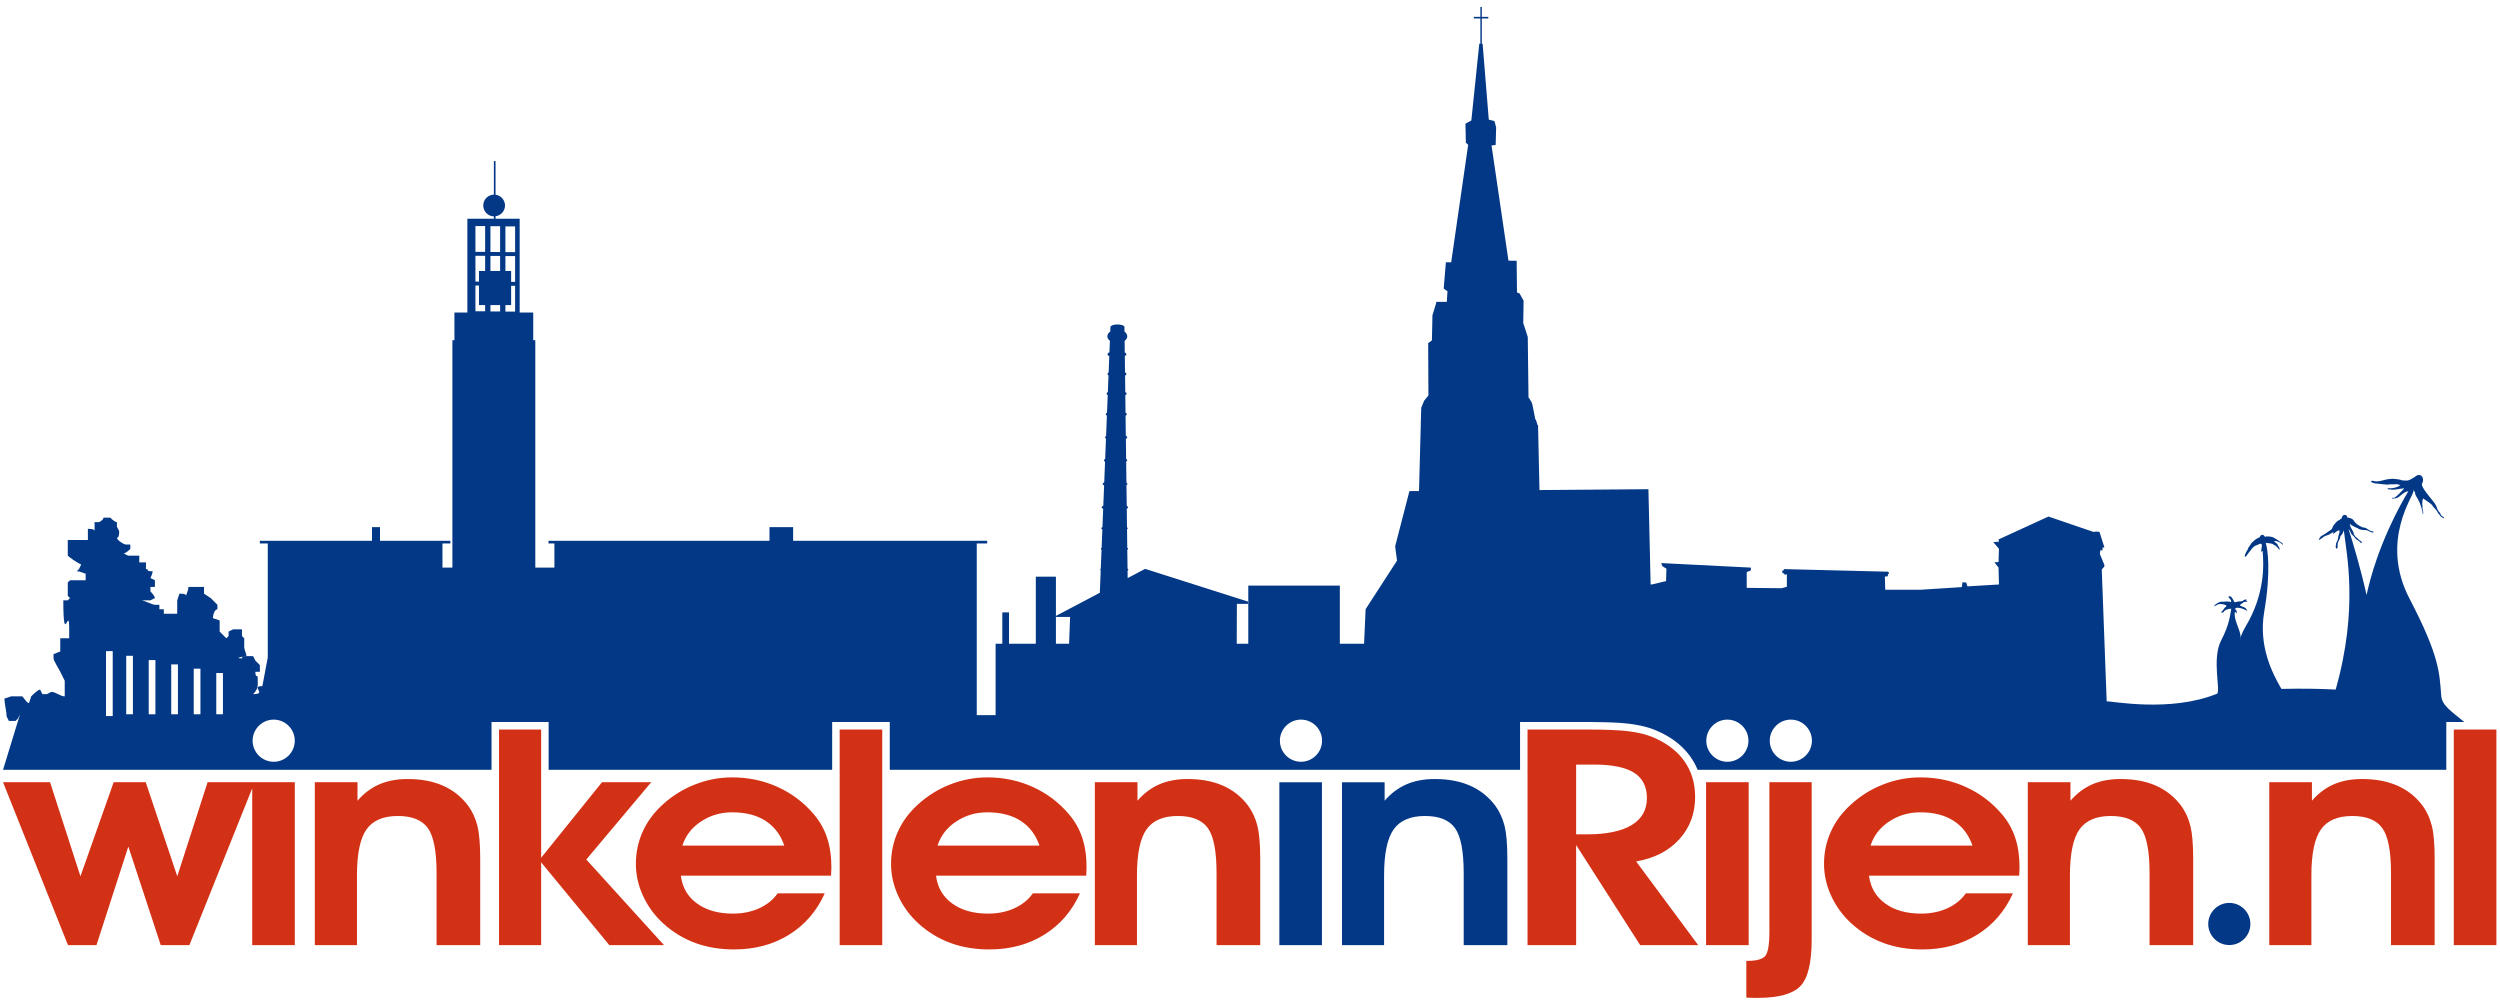
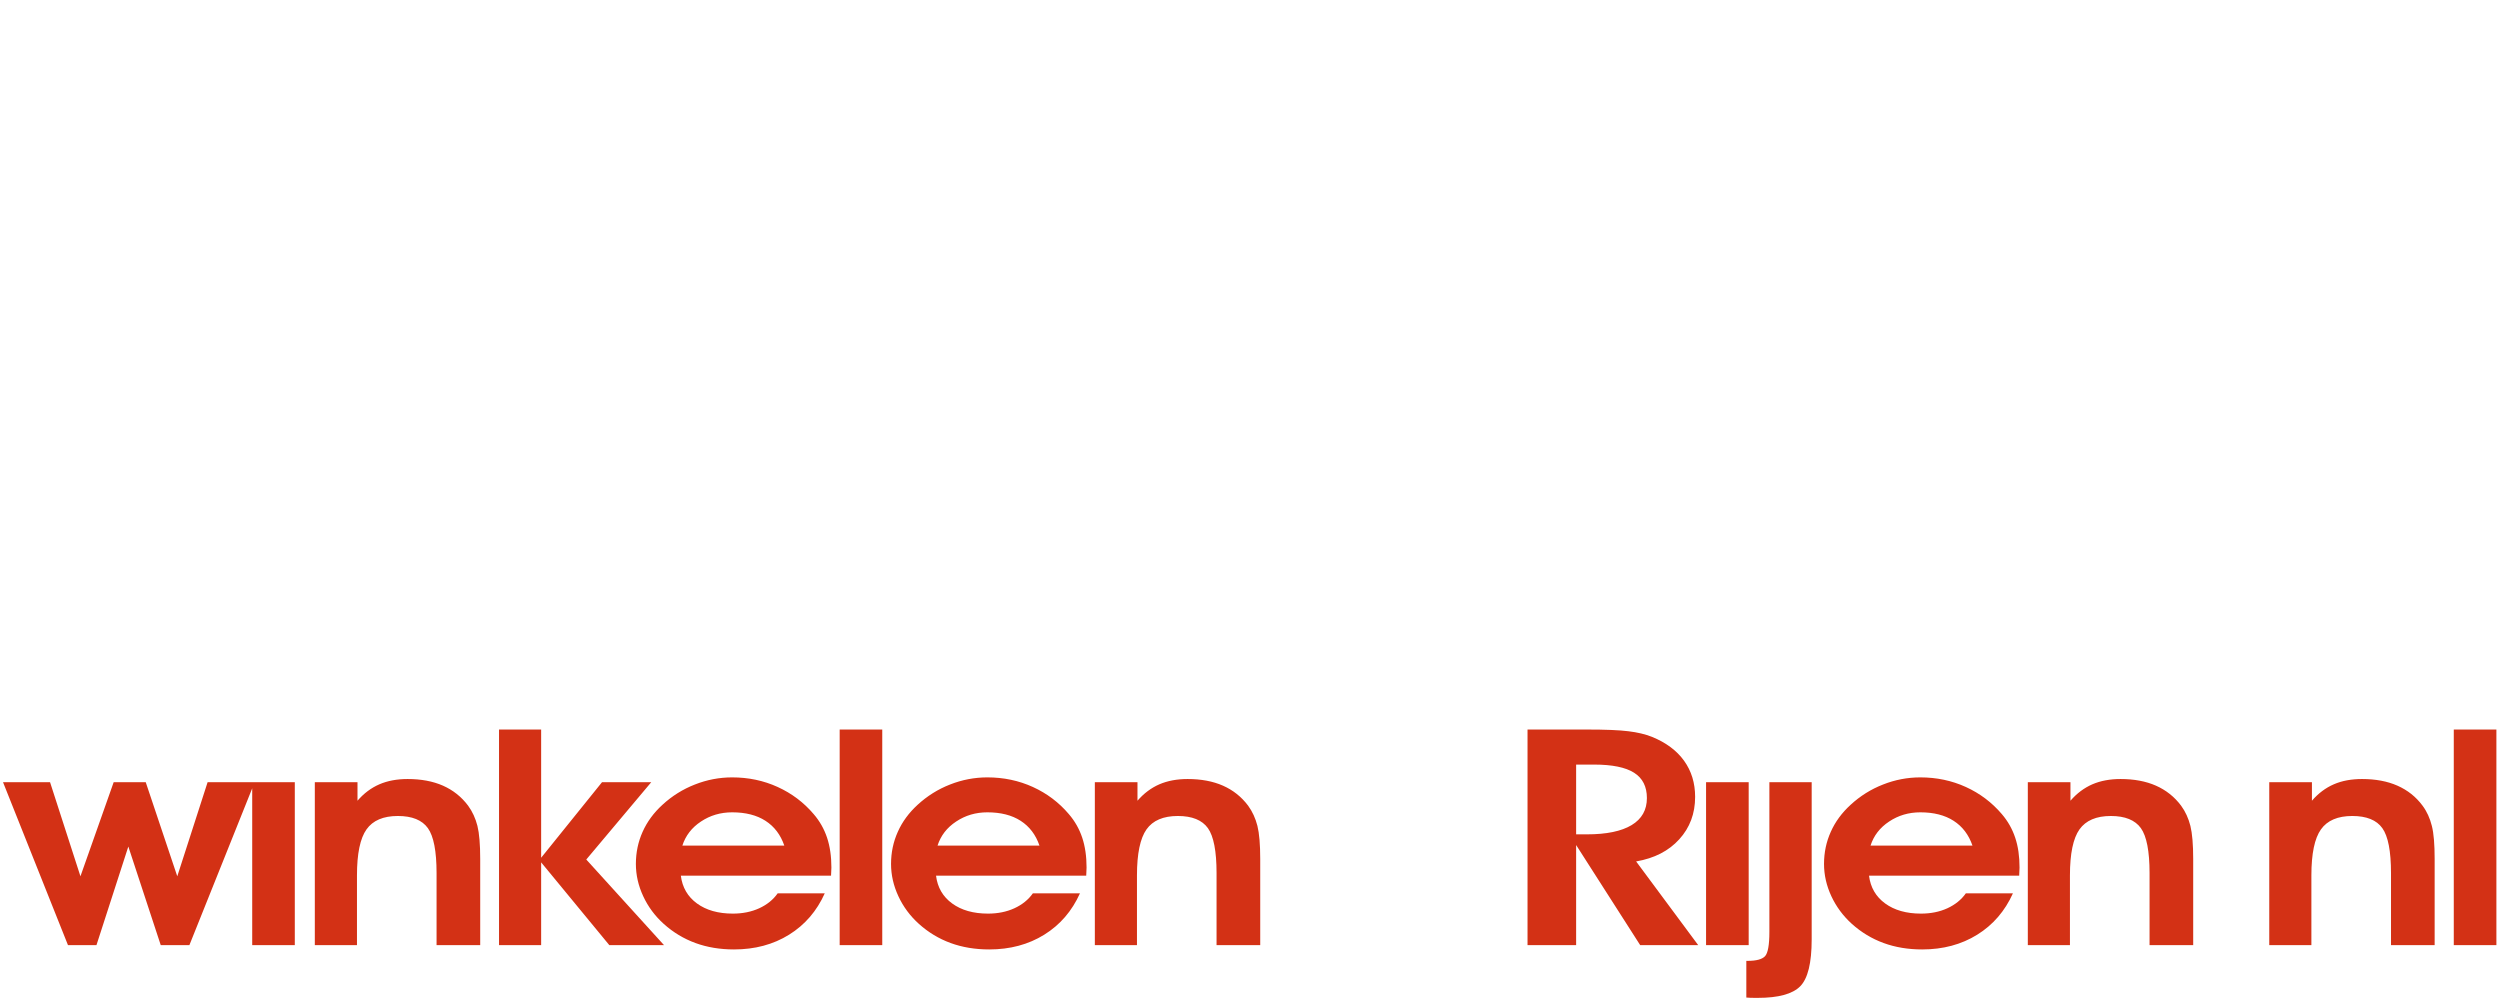
<svg xmlns="http://www.w3.org/2000/svg" width="341pt" height="137pt" viewBox="0 0 341 137" version="1.1">
  <g id="surface1">
    <path style=" stroke:none;fill-rule:evenodd;fill:rgb(82.744%,19.215%,8.235%);fill-opacity:1;" d="M 73.812 128.918 L 68.066 128.918 L 68.066 99.508 L 73.812 99.508 L 73.812 116.996 L 82.113 106.695 L 88.828 106.695 L 79.969 117.238 L 90.574 128.918 L 83.113 128.918 L 73.812 117.625 Z M 282.41 106.695 L 282.41 109.219 C 283.277 108.215 284.277 107.469 285.395 106.98 C 286.523 106.496 287.801 106.258 289.246 106.258 C 291.086 106.258 292.699 106.559 294.07 107.164 C 295.445 107.773 296.59 108.676 297.5 109.891 C 298.09 110.695 298.508 111.621 298.77 112.648 C 299.023 113.676 299.152 115.184 299.152 117.164 L 299.152 128.918 L 293.199 128.918 L 293.199 119.078 C 293.199 116.102 292.801 114.059 292.016 112.957 C 291.223 111.855 289.855 111.301 287.922 111.301 C 285.938 111.301 284.508 111.91 283.641 113.129 C 282.777 114.348 282.34 116.438 282.34 119.402 L 282.34 128.918 L 276.594 128.918 L 276.594 106.695 Z M 254.934 119.445 C 255.133 121.043 255.871 122.312 257.133 123.23 C 258.395 124.152 260.027 124.617 262.027 124.617 C 263.355 124.617 264.555 124.375 265.617 123.891 C 266.68 123.402 267.52 122.727 268.141 121.852 L 274.562 121.852 C 273.473 124.27 271.855 126.152 269.688 127.496 C 267.527 128.836 265.027 129.504 262.188 129.504 C 260.281 129.504 258.527 129.215 256.926 128.629 C 255.32 128.043 253.887 127.172 252.605 126.027 C 251.402 124.941 250.465 123.676 249.797 122.242 C 249.129 120.809 248.797 119.34 248.797 117.832 C 248.797 116.281 249.105 114.824 249.719 113.461 C 250.328 112.09 251.234 110.859 252.426 109.773 C 253.727 108.574 255.203 107.648 256.848 107.008 C 258.488 106.359 260.18 106.035 261.934 106.035 C 264.148 106.035 266.219 106.469 268.141 107.344 C 270.062 108.219 271.695 109.453 273.047 111.039 C 273.871 112 274.473 113.066 274.871 114.254 C 275.27 115.438 275.465 116.797 275.465 118.336 C 275.465 118.453 275.461 118.637 275.441 118.887 C 275.426 119.141 275.418 119.32 275.418 119.445 Z M 269.047 115.344 C 268.535 113.859 267.68 112.734 266.473 111.957 C 265.273 111.184 263.758 110.801 261.934 110.801 C 260.348 110.801 258.934 111.219 257.68 112.055 C 256.418 112.887 255.574 113.984 255.141 115.344 Z M 247.113 106.695 L 247.113 128.133 C 247.113 131.352 246.59 133.48 245.543 134.535 C 244.496 135.586 242.566 136.109 239.758 136.109 C 239.344 136.109 239.027 136.109 238.805 136.102 C 238.59 136.094 238.383 136.082 238.199 136.066 L 238.199 131.062 L 238.383 131.062 C 239.566 131.062 240.352 130.848 240.75 130.426 C 241.145 130 241.344 128.891 241.344 127.105 L 241.344 106.695 Z M 232.707 128.918 L 232.707 106.695 L 238.52 106.695 L 238.52 128.918 Z M 17.504 115.469 L 13.156 128.918 L 9.273 128.918 L 0.414 106.695 L 6.828 106.695 L 10.973 119.527 L 15.504 106.695 L 19.879 106.695 L 24.18 119.527 L 28.316 106.695 L 40.211 106.695 L 40.211 128.918 L 34.402 128.918 L 34.402 107.527 L 25.832 128.918 L 21.926 128.918 Z M 155.152 106.695 L 155.152 109.219 C 156.02 108.215 157.02 107.469 158.137 106.98 C 159.266 106.496 160.543 106.258 161.988 106.258 C 163.828 106.258 165.438 106.559 166.812 107.164 C 168.188 107.773 169.328 108.676 170.242 109.891 C 170.828 110.695 171.25 111.621 171.512 112.648 C 171.766 113.676 171.895 115.184 171.895 117.164 L 171.895 128.918 L 165.938 128.918 L 165.938 119.078 C 165.938 116.102 165.543 114.059 164.758 112.957 C 163.965 111.855 162.598 111.301 160.66 111.301 C 158.676 111.301 157.246 111.91 156.383 113.129 C 155.52 114.348 155.082 116.438 155.082 119.402 L 155.082 128.918 L 149.336 128.918 L 149.336 106.695 Z M 127.676 119.445 C 127.871 121.043 128.609 122.312 129.871 123.23 C 131.133 124.152 132.77 124.617 134.77 124.617 C 136.094 124.617 137.293 124.375 138.355 123.891 C 139.422 123.402 140.262 122.727 140.883 121.852 L 147.305 121.852 C 146.215 124.27 144.598 126.152 142.43 127.496 C 140.27 128.836 137.77 129.504 134.93 129.504 C 133.023 129.504 131.27 129.215 129.664 128.629 C 128.062 128.043 126.625 127.172 125.348 126.027 C 124.141 124.941 123.203 123.676 122.539 122.242 C 121.871 120.809 121.539 119.34 121.539 117.832 C 121.539 116.281 121.848 114.824 122.461 113.461 C 123.07 112.09 123.977 110.859 125.164 109.773 C 126.469 108.574 127.945 107.648 129.586 107.008 C 131.23 106.359 132.922 106.035 134.676 106.035 C 136.891 106.035 138.961 106.469 140.883 107.344 C 142.801 108.219 144.438 109.453 145.785 111.039 C 146.613 112 147.215 113.066 147.613 114.254 C 148.008 115.438 148.207 116.797 148.207 118.336 C 148.207 118.453 148.199 118.637 148.184 118.887 C 148.168 119.141 148.16 119.32 148.16 119.445 Z M 141.785 115.344 C 141.277 113.859 140.422 112.734 139.215 111.957 C 138.016 111.184 136.5 110.801 134.676 110.801 C 133.086 110.801 131.676 111.219 130.422 112.055 C 129.156 112.887 128.316 113.984 127.879 115.344 Z M 92.867 119.445 C 93.066 121.043 93.805 122.312 95.066 123.23 C 96.328 124.152 97.965 124.617 99.965 124.617 C 101.289 124.617 102.488 124.375 103.551 123.891 C 104.617 123.402 105.457 122.727 106.074 121.852 L 112.496 121.852 C 111.41 124.27 109.789 126.152 107.625 127.496 C 105.465 128.836 102.965 129.504 100.121 129.504 C 98.219 129.504 96.465 129.215 94.859 128.629 C 93.258 128.043 91.82 127.172 90.543 126.027 C 89.336 124.941 88.398 123.676 87.734 122.242 C 87.066 120.809 86.734 119.34 86.734 117.832 C 86.734 116.281 87.043 114.824 87.652 113.461 C 88.266 112.09 89.168 110.859 90.359 109.773 C 91.66 108.574 93.141 107.648 94.781 107.008 C 96.426 106.359 98.113 106.035 99.867 106.035 C 102.086 106.035 104.156 106.469 106.074 107.344 C 107.996 108.219 109.633 109.453 110.98 111.039 C 111.809 112 112.41 113.066 112.809 114.254 C 113.203 115.438 113.402 116.797 113.402 118.336 C 113.402 118.453 113.395 118.637 113.379 118.887 C 113.363 119.141 113.355 119.32 113.355 119.445 Z M 106.98 115.344 C 106.473 113.859 105.617 112.734 104.41 111.957 C 103.211 111.184 101.695 110.801 99.867 110.801 C 98.281 110.801 96.867 111.219 95.613 112.055 C 94.352 112.887 93.512 113.984 93.074 115.344 Z M 48.762 106.695 L 48.762 109.219 C 49.625 108.215 50.625 107.469 51.746 106.98 C 52.871 106.496 54.152 106.258 55.594 106.258 C 57.438 106.258 59.047 106.559 60.422 107.164 C 61.793 107.773 62.938 108.676 63.848 109.891 C 64.438 110.695 64.859 111.621 65.121 112.648 C 65.375 113.676 65.5 115.184 65.5 117.164 L 65.5 128.918 L 59.547 128.918 L 59.547 119.078 C 59.547 116.102 59.152 114.059 58.363 112.957 C 57.57 111.855 56.207 111.301 54.27 111.301 C 52.285 111.301 50.855 111.91 49.992 113.129 C 49.125 114.348 48.691 116.438 48.691 119.402 L 48.691 128.918 L 42.941 128.918 L 42.941 106.695 Z M 214.984 128.918 L 208.355 128.918 L 208.355 99.508 L 216.406 99.508 C 218.961 99.508 220.867 99.582 222.113 99.742 C 223.359 99.891 224.422 100.148 225.312 100.5 C 227.23 101.277 228.699 102.367 229.707 103.766 C 230.715 105.168 231.215 106.809 231.215 108.695 C 231.215 110.973 230.492 112.902 229.051 114.48 C 227.613 116.066 225.652 117.074 223.168 117.5 L 231.637 128.918 L 223.723 128.918 L 214.984 115.262 Z M 214.984 113.805 L 216.453 113.805 C 219.129 113.805 221.168 113.383 222.555 112.543 C 223.945 111.703 224.637 110.477 224.637 108.855 C 224.637 107.297 224.059 106.145 222.891 105.402 C 221.73 104.664 219.914 104.289 217.445 104.289 L 214.984 104.289 Z M 334.695 128.918 L 334.695 99.508 L 340.508 99.508 L 340.508 128.918 Z M 315.348 106.695 L 315.348 109.219 C 316.211 108.215 317.211 107.465 318.328 106.98 C 319.453 106.492 320.734 106.258 322.18 106.258 C 324.023 106.258 325.633 106.559 327.008 107.164 C 328.379 107.773 329.531 108.668 330.434 109.891 C 331.031 110.691 331.445 111.617 331.703 112.648 C 331.965 113.672 332.086 115.184 332.086 117.164 L 332.086 128.918 L 326.133 128.918 L 326.133 119.078 C 326.133 116.102 325.738 114.059 324.949 112.957 C 324.16 111.852 322.789 111.301 320.855 111.301 C 318.871 111.301 317.441 111.91 316.578 113.129 C 315.711 114.348 315.273 116.438 315.273 119.402 L 315.273 128.918 L 309.527 128.918 L 309.527 106.695 Z M 114.531 128.918 L 114.531 99.508 L 120.34 99.508 L 120.34 128.918 L 114.531 128.918 " />
-     <path style=" stroke:none;fill-rule:evenodd;fill:rgb(0.784%,21.96%,52.548%);fill-opacity:1;" d="M 66.895 30.855 L 68.215 30.855 L 68.215 34.375 L 66.895 34.375 Z M 304.078 123.156 C 305.664 123.156 306.953 124.449 306.953 126.031 C 306.953 127.613 305.664 128.906 304.078 128.906 C 302.492 128.906 301.203 127.613 301.203 126.031 C 301.203 124.449 302.492 123.156 304.078 123.156 Z M 174.504 128.918 L 174.504 106.699 L 180.312 106.699 L 180.312 128.918 Z M 188.863 106.699 L 188.863 109.219 C 189.727 108.215 190.73 107.469 191.848 106.98 C 192.973 106.496 194.254 106.258 195.695 106.258 C 197.539 106.258 199.148 106.559 200.523 107.164 C 201.895 107.773 203.039 108.676 203.953 109.891 C 204.539 110.695 204.961 111.621 205.223 112.648 C 205.477 113.676 205.602 115.184 205.602 117.164 L 205.602 128.918 L 199.648 128.918 L 199.648 119.078 C 199.648 116.102 199.254 114.059 198.465 112.957 C 197.672 111.855 196.309 111.301 194.371 111.301 C 192.387 111.301 190.957 111.91 190.094 113.129 C 189.227 114.352 188.789 116.438 188.789 119.402 L 188.789 128.918 L 183.047 128.918 L 183.047 106.699 Z M 286.68 77.676 L 287.039 77.266 L 287.039 77.059 L 286.426 75.578 L 286.477 75.062 L 286.781 75.062 L 286.781 74.707 L 287.039 74.656 L 286.371 72.555 L 285.965 72.504 L 285.555 72.555 L 279.41 70.457 L 272.602 73.578 L 272.656 73.887 L 271.887 73.938 L 272.656 74.859 L 272.602 76.652 L 272.039 76.703 L 272.602 77.418 L 272.656 79.723 L 268.406 79.977 L 268.355 79.977 L 268.199 79.465 L 267.688 79.414 L 267.586 80.082 L 262.008 80.438 L 257.145 80.438 L 257.094 78.648 L 257.504 78.598 L 257.504 78.34 L 257.656 78.238 L 257.656 78.188 L 257.555 77.98 L 243.324 77.625 L 243.273 77.828 L 243.117 77.828 L 243.066 78.031 L 243.477 78.391 L 243.73 78.34 L 243.73 80.031 L 243.016 80.234 L 238.254 80.184 L 238.254 78.031 L 238.766 77.828 L 238.82 77.777 L 238.82 77.418 L 238.766 77.418 L 226.586 76.805 L 226.738 77.215 L 227.301 77.574 L 227.25 79.262 L 225.305 79.723 L 225.145 79.715 L 224.844 66.727 L 209.984 66.844 L 209.789 57.977 L 209.719 57.977 L 209.496 57.246 L 209.426 57.246 L 209 55.098 L 208.926 54.953 L 208.926 54.883 L 208.562 54.297 L 208.488 54.223 L 208.387 45.961 L 207.77 44.066 L 207.82 41.012 L 207.262 40.02 L 206.918 39.891 L 206.871 35.57 L 205.754 35.555 L 203.445 19.848 L 204.008 19.77 L 204.074 17.383 L 203.844 16.512 L 203.07 16.316 L 202.23 5.98 L 202.121 5.977 L 202.121 2.516 L 203.004 2.516 L 203.004 2.297 L 202.121 2.297 L 202.121 0.949 L 201.922 0.949 L 201.922 2.297 L 201.031 2.297 L 201.031 2.516 L 201.922 2.516 L 201.922 5.965 L 201.777 5.957 L 200.691 16.434 L 199.887 16.871 L 199.887 16.945 L 199.945 19.461 L 200.258 19.758 L 197.941 35.781 L 197.211 35.773 L 197.211 35.848 L 196.922 39.352 L 197.504 39.789 L 197.43 39.789 L 197.348 41.176 L 195.898 41.176 L 195.898 41.324 L 195.387 43 L 195.312 46.43 L 194.805 46.797 L 194.836 53.938 L 194.242 54.676 L 193.855 55.629 L 193.562 66.648 L 193.543 66.977 L 192.246 66.984 L 190.297 74.52 L 190.555 76.469 L 186.27 83.09 L 186.059 87.801 L 182.754 87.801 L 182.754 79.879 L 170.266 79.879 L 170.266 87.801 L 168.691 87.801 L 168.711 82.367 L 170.211 82.367 L 170.34 82.109 L 170.32 82.086 L 156.199 77.594 L 153.812 78.852 L 153.801 77.84 C 153.863 77.797 153.898 77.75 153.898 77.703 C 153.898 77.652 153.859 77.605 153.797 77.559 L 153.762 75 C 153.828 74.953 153.867 74.906 153.867 74.852 C 153.867 74.801 153.828 74.754 153.758 74.707 L 153.727 72.203 C 153.789 72.16 153.824 72.113 153.824 72.062 C 153.824 72.016 153.789 71.965 153.723 71.918 L 153.691 69.391 C 153.805 69.332 153.867 69.27 153.867 69.199 C 153.867 69.133 153.801 69.066 153.688 69.008 L 153.648 66.176 C 153.734 66.125 153.781 66.066 153.781 66.004 C 153.781 65.941 153.734 65.879 153.645 65.824 L 153.609 62.977 C 153.699 62.922 153.754 62.859 153.754 62.793 C 153.754 62.723 153.699 62.66 153.605 62.602 L 153.57 59.867 C 153.684 59.805 153.754 59.73 153.754 59.652 C 153.754 59.574 153.684 59.5 153.562 59.434 L 153.527 56.707 C 153.633 56.648 153.695 56.574 153.695 56.5 C 153.695 56.422 153.633 56.348 153.523 56.285 L 153.492 53.914 C 153.602 53.848 153.664 53.773 153.664 53.695 C 153.664 53.613 153.602 53.539 153.488 53.473 L 153.461 51.234 C 153.57 51.168 153.637 51.09 153.637 51.008 C 153.637 50.922 153.566 50.844 153.453 50.777 L 153.426 48.57 C 153.559 48.5 153.637 48.418 153.637 48.324 C 153.637 48.23 153.555 48.145 153.418 48.074 L 153.398 46.492 C 153.621 46.328 153.758 46.113 153.758 45.871 C 153.758 45.625 153.613 45.398 153.383 45.234 L 153.375 44.605 C 153.375 44.414 152.945 44.254 152.422 44.254 C 151.895 44.254 151.465 44.414 151.465 44.605 L 151.441 45.215 C 151.195 45.387 151.043 45.625 151.043 45.871 C 151.043 46.117 151.176 46.32 151.391 46.484 L 151.328 48.051 C 151.16 48.125 151.062 48.223 151.062 48.324 C 151.062 48.426 151.152 48.512 151.305 48.586 L 151.219 50.789 C 151.117 50.855 151.062 50.93 151.062 51.008 C 151.062 51.082 151.113 51.148 151.199 51.211 L 151.109 53.477 C 151.004 53.543 150.941 53.617 150.941 53.695 C 150.941 53.77 150.996 53.84 151.094 53.902 L 150.996 56.285 C 150.891 56.348 150.824 56.422 150.824 56.5 C 150.824 56.574 150.883 56.641 150.98 56.703 L 150.871 59.461 C 150.777 59.52 150.727 59.586 150.727 59.652 C 150.727 59.719 150.77 59.781 150.855 59.836 L 150.746 62.59 C 150.641 62.652 150.578 62.723 150.578 62.793 C 150.578 62.863 150.633 62.926 150.73 62.984 L 150.617 65.785 C 150.484 65.848 150.406 65.926 150.406 66.004 C 150.406 66.082 150.477 66.152 150.602 66.215 L 150.488 68.988 C 150.344 69.051 150.262 69.125 150.262 69.199 C 150.262 69.277 150.34 69.344 150.473 69.406 L 150.375 71.887 C 150.273 71.941 150.219 72 150.219 72.062 C 150.219 72.125 150.27 72.18 150.359 72.234 L 150.262 74.711 C 150.195 74.754 150.16 74.805 150.16 74.852 C 150.16 74.902 150.191 74.945 150.25 74.988 L 150.145 77.582 C 150.098 77.621 150.07 77.66 150.07 77.703 C 150.07 77.742 150.094 77.777 150.137 77.812 L 150.016 80.855 L 144.008 84.023 L 144.031 84.152 L 145.961 84.152 L 145.824 87.801 L 144.027 87.801 L 144.027 78.66 L 141.285 78.66 L 141.285 87.801 L 137.629 87.801 L 137.629 83.535 L 136.715 83.535 L 136.715 87.801 L 135.801 87.801 L 135.801 97.547 L 133.23 97.547 L 133.23 74.133 L 134.652 74.133 L 134.652 73.762 L 108.184 73.762 L 108.184 71.898 L 104.957 71.898 L 104.957 73.762 L 74.816 73.762 L 74.816 74.133 L 75.621 74.133 L 75.621 77.418 L 73.016 77.418 L 73.016 46.402 L 72.734 46.402 L 72.734 42.633 L 70.883 42.633 L 70.883 29.836 L 67.59 29.836 L 67.59 29.5 C 68.316 29.406 68.883 28.781 68.883 28.031 C 68.883 27.277 68.316 26.652 67.59 26.559 L 67.59 21.965 L 67.363 21.965 L 67.363 26.547 C 66.562 26.562 65.914 27.223 65.914 28.031 C 65.914 28.836 66.562 29.496 67.363 29.516 L 67.363 29.836 L 63.75 29.836 L 63.75 42.633 L 61.984 42.633 L 61.984 46.402 L 61.707 46.402 L 61.707 77.418 L 60.352 77.418 L 60.352 74.133 L 61.434 74.133 L 61.434 73.762 L 51.832 73.762 L 51.832 71.898 L 50.738 71.898 L 50.738 73.762 L 35.445 73.762 L 35.445 74.133 L 36.523 74.133 L 36.523 89.695 L 35.785 93.586 C 34.082 93.586 36.52 94.68 34.531 94.68 C 35.344 93.863 35.141 93.355 35.141 92.242 C 34.836 92.242 34.836 91.938 34.836 91.633 L 35.445 91.633 L 35.445 90.719 L 34.836 90.109 L 34.531 89.5 L 33.617 89.5 C 33.312 89.5 31.789 89.805 33.008 89.805 C 33.008 89.5 33.312 89.5 33.617 89.5 C 33.617 89.195 33.312 88.586 33.312 88.281 L 33.312 87.062 L 33.008 86.758 L 33.008 85.844 C 32.703 85.844 32.094 85.844 31.789 85.844 L 31.18 86.148 L 31.18 86.758 L 30.875 87.062 L 29.961 86.148 L 29.961 84.625 L 29.047 84.32 C 29.047 83.711 29.352 83.102 29.656 83.102 L 29.656 82.492 L 28.742 81.578 L 27.828 80.973 L 27.828 80.059 L 25.695 80.059 C 25.695 80.664 25.391 80.973 25.391 81.277 C 25.391 80.973 24.781 80.973 24.477 80.973 L 24.172 81.883 L 24.172 83.711 C 23.867 83.711 23.258 83.711 22.957 83.711 L 22.344 83.711 L 22.344 83.102 L 21.738 83.102 L 21.738 82.492 L 21.129 82.492 C 20.824 82.492 19.605 81.883 19.297 81.883 C 19.605 81.883 20.215 81.883 20.52 81.883 L 21.129 81.578 C 21.129 81.277 20.52 80.664 20.52 80.664 L 20.52 80.059 L 21.129 80.059 L 21.129 79.145 L 20.52 78.84 C 20.52 78.84 20.824 78.23 20.824 77.922 C 19.605 77.922 20.52 77.621 19.91 77.621 L 19.91 76.707 L 18.996 76.707 L 18.996 75.793 C 18.691 75.793 17.777 75.793 17.473 75.793 L 16.863 75.488 C 17.168 75.488 17.777 74.879 17.777 74.879 L 17.777 74.27 L 17.168 74.27 C 16.863 74.27 15.949 73.66 15.949 73.355 C 16.254 73.355 16.254 72.746 16.254 72.441 L 15.949 71.832 L 15.949 71.223 C 15.645 71.223 15.035 70.613 15.035 70.613 L 14.121 70.613 C 14.121 70.918 13.512 71.223 13.512 71.223 L 12.902 71.223 L 12.902 72.441 C 12.902 72.137 12.293 72.137 11.988 72.137 L 11.988 73.66 C 11.684 73.66 10.465 73.66 10.16 73.66 L 9.246 73.66 C 9.246 73.965 9.246 74.879 9.246 75.184 L 9.246 75.793 C 9.551 76.098 10.465 76.707 11.074 77.012 L 10.77 77.621 L 10.465 77.922 C 11.074 77.922 11.379 78.23 11.684 78.23 L 11.684 79.145 L 9.551 79.145 L 9.246 79.449 C 9.246 79.754 9.246 80.363 9.246 80.664 L 9.246 81.277 L 9.551 81.578 L 9.246 81.883 L 8.637 81.883 C 8.637 88.602 9.438 82.238 9.438 85.844 L 9.438 87.062 C 9.133 87.062 8.523 87.062 8.219 87.062 L 8.219 88.891 C 7.914 88.891 7.609 89.195 7.305 89.195 L 7.305 89.805 C 7.305 90.109 7.914 91.023 8.219 91.633 L 8.828 92.852 L 8.828 94.984 C 8.219 94.984 7.609 94.375 7 94.375 L 6.391 94.68 L 5.781 94.68 L 5.477 94.07 C 5.172 94.07 4.562 94.68 4.258 94.984 L 3.953 95.898 C 3.648 95.898 3.344 95.289 3.039 94.984 L 1.516 94.984 L 0.602 95.289 C 0.602 95.898 0.906 97.117 0.906 97.727 L 1.211 98.336 L 2.125 98.336 L 2.43 98.031 L 2.734 97.422 L 0.414 105 L 67.043 105 L 67.043 98.484 L 74.832 98.484 L 74.832 105 L 113.508 105 L 113.508 98.484 L 121.363 98.484 L 121.363 105 L 207.336 105 L 207.336 98.484 L 217.113 98.484 L 217.34 98.488 L 217.566 98.488 L 218.004 98.496 L 218.219 98.496 L 218.426 98.504 L 218.633 98.508 L 218.836 98.512 L 219.035 98.516 L 219.23 98.523 L 219.418 98.527 L 219.605 98.535 L 219.973 98.551 L 220.148 98.559 L 220.32 98.566 L 220.488 98.574 L 220.652 98.586 L 220.816 98.594 L 220.977 98.605 L 221.281 98.629 L 221.43 98.641 L 221.574 98.652 L 221.715 98.668 L 221.852 98.68 L 221.984 98.695 L 222.113 98.711 L 222.238 98.727 L 222.48 98.758 L 222.719 98.789 L 222.957 98.828 L 223.418 98.906 L 223.645 98.953 L 223.863 99 L 224.082 99.051 L 224.297 99.102 L 224.504 99.156 L 224.711 99.215 L 224.914 99.277 L 225.113 99.34 L 225.309 99.406 L 225.5 99.477 L 225.688 99.547 L 225.887 99.629 L 226.074 99.711 L 226.262 99.797 L 226.629 99.969 L 226.809 100.059 L 227.16 100.246 L 227.332 100.344 L 227.5 100.441 L 227.664 100.543 L 227.832 100.645 L 228.152 100.855 L 228.309 100.969 L 228.461 101.078 L 228.609 101.191 L 228.762 101.309 L 228.906 101.43 L 229.047 101.547 L 229.188 101.672 L 229.461 101.922 L 229.719 102.188 L 229.844 102.32 L 229.969 102.457 L 230.086 102.594 L 230.203 102.734 L 230.43 103.023 L 230.539 103.168 L 230.641 103.316 L 230.844 103.621 L 230.938 103.773 L 231.117 104.086 L 231.203 104.246 L 231.285 104.406 L 231.363 104.57 L 231.438 104.734 L 231.508 104.898 L 231.551 105 L 333.676 105 L 333.676 98.484 L 336.129 98.484 C 334.508 97.117 333.098 96.273 332.988 94.938 C 332.73 91.82 332.812 89.613 328.656 81.652 C 324.504 73.695 329.398 67.391 329.191 66.977 C 329.191 66.977 329.094 66.949 329.211 66.875 C 329.215 66.879 329.215 66.883 329.219 66.887 L 329.25 66.918 L 329.262 66.949 L 329.289 66.988 L 329.332 67.031 L 329.352 67.082 C 329.363 67.094 329.383 67.113 329.395 67.113 L 329.395 67.133 L 329.414 67.164 L 329.414 67.238 C 329.414 67.27 329.414 67.297 329.426 67.32 L 329.426 67.359 L 329.445 67.391 L 329.453 67.422 L 329.453 67.445 L 329.477 67.473 L 329.484 67.496 L 329.484 67.535 C 329.699 67.859 329.844 68.18 330.02 68.531 C 330.031 68.551 330.051 68.586 330.062 68.605 C 330.062 68.637 330.082 68.656 330.094 68.688 L 330.102 68.738 C 330.113 68.77 330.133 68.82 330.145 68.852 C 330.152 68.891 330.176 68.922 330.184 68.953 L 330.195 69.004 L 330.227 69.078 C 330.227 69.117 330.246 69.16 330.258 69.199 C 330.258 69.23 330.289 69.281 330.289 69.312 L 330.316 69.387 C 330.328 69.426 330.359 69.488 330.359 69.527 C 330.371 69.551 330.379 69.582 330.391 69.602 C 330.391 69.73 330.453 69.875 330.453 70.012 L 330.453 70.094 C 330.453 70.188 330.492 70.117 330.492 70.094 L 330.504 70.086 C 330.586 70.043 330.473 69.594 330.473 69.527 C 330.473 69.52 330.465 69.508 330.465 69.5 L 330.465 69.469 C 330.465 69.449 330.441 69.414 330.43 69.395 C 330.43 69.375 330.422 69.355 330.422 69.336 L 330.422 69.293 C 330.422 69.273 330.422 69.219 330.422 69.199 C 330.422 69.191 330.438 69.176 330.438 69.164 C 330.34 68.668 330.445 67.996 330.516 67.996 L 330.523 68.02 C 330.535 68.02 330.555 68.027 330.555 68.039 L 330.574 68.039 L 330.598 68.047 C 330.598 68.066 331.664 68.707 331.801 68.973 C 331.801 68.996 331.82 69.027 331.828 69.047 L 331.859 69.086 L 331.934 69.16 C 332.027 69.254 332.527 69.781 332.527 69.973 C 332.547 69.98 332.559 69.992 332.57 70.012 L 332.59 70.031 C 332.602 70.043 332.621 70.074 332.633 70.086 L 332.672 70.125 L 332.703 70.145 L 332.715 70.164 L 332.734 70.199 L 332.754 70.219 C 332.773 70.25 332.805 70.289 332.816 70.32 C 332.836 70.332 332.836 70.344 332.867 70.359 L 332.879 70.395 L 332.898 70.414 L 332.91 70.434 C 332.918 70.445 332.93 70.457 332.941 70.457 L 332.949 70.473 C 332.961 70.484 332.992 70.516 333 70.516 L 333.012 70.527 L 333.031 70.535 C 333.031 70.547 333.051 70.555 333.074 70.555 L 333.094 70.578 C 333.129 70.578 333.184 70.621 333.219 70.641 L 333.238 70.648 C 333.238 70.66 333.258 70.668 333.27 70.668 C 333.277 70.68 333.297 70.691 333.297 70.703 C 333.586 70.703 333.09 70.383 333.086 70.383 C 333.086 70.359 333.074 70.383 333.074 70.359 L 333.031 70.359 L 333.031 70.344 C 333.023 70.344 333.012 70.332 333 70.332 C 333 70.32 332.98 70.301 332.98 70.289 L 332.949 70.258 L 332.941 70.238 L 332.941 70.219 L 332.918 70.188 L 332.918 70.164 C 332.91 70.164 332.91 70.156 332.91 70.145 L 332.898 70.125 L 332.879 70.094 C 332.879 69.98 332.703 69.863 332.703 69.816 L 332.684 69.816 C 332.625 69.73 332.57 69.602 332.496 69.527 C 332.496 69.504 332.379 69.215 332.363 69.199 L 332.363 69.168 C 332.363 69.16 332.355 69.148 332.355 69.141 C 332.355 69.129 332.332 69.098 332.332 69.078 C 332.332 69.066 332.312 69.035 332.301 69.027 C 332.133 68.48 330.305 66.699 330.34 66.043 L 330.34 66.004 C 330.812 65.289 330.195 64.301 329.371 65.059 L 329.344 65.09 C 329.32 65.09 329.312 65.098 329.301 65.098 L 329.281 65.109 L 329.25 65.141 L 329.199 65.16 C 329.188 65.172 329.176 65.18 329.156 65.18 C 329.145 65.203 329.117 65.211 329.086 65.211 L 329.043 65.254 C 328.359 65.699 328.137 65.52 327.645 65.52 L 327.605 65.512 C 327.594 65.512 327.562 65.488 327.543 65.488 C 327.457 65.406 326.633 65.316 326.504 65.316 C 326.484 65.316 326.473 65.316 326.453 65.305 L 326.27 65.305 C 326.258 65.305 326.227 65.305 326.219 65.305 C 326.207 65.305 326.188 65.316 326.176 65.316 L 326.145 65.324 C 326.133 65.324 326.094 65.324 326.082 65.324 L 326.051 65.336 L 326.02 65.336 C 325.453 65.336 324.797 65.664 324.141 65.664 C 324.121 65.664 324.078 65.664 324.059 65.664 L 324.039 65.652 C 324.016 65.652 323.984 65.645 323.965 65.645 L 323.914 65.645 C 323.902 65.645 323.883 65.645 323.871 65.645 L 323.852 65.621 L 323.82 65.621 L 323.801 65.613 L 323.77 65.613 L 323.762 65.602 L 323.73 65.602 C 323.719 65.602 323.711 65.594 323.699 65.594 L 323.656 65.57 L 323.566 65.57 C 323.555 65.57 323.547 65.582 323.535 65.582 L 323.523 65.594 L 323.504 65.594 L 323.492 65.602 L 323.473 65.602 L 323.465 65.613 L 323.441 65.621 L 323.441 65.645 L 323.43 65.652 L 323.43 65.695 C 323.43 65.707 323.43 65.727 323.43 65.734 L 323.441 65.758 L 323.465 65.758 L 323.473 65.766 C 323.473 65.793 323.719 65.879 323.77 65.879 L 323.801 65.891 L 323.832 65.91 L 323.852 65.91 C 323.863 65.91 323.883 65.91 323.895 65.91 C 323.902 65.91 323.934 65.922 323.934 65.93 L 323.965 65.93 C 323.977 65.93 323.984 65.941 323.996 65.941 L 324.016 65.953 L 324.059 65.953 C 324.066 65.953 324.09 65.953 324.098 65.953 L 324.133 65.961 L 324.152 65.961 C 324.555 65.961 324.941 66.074 325.344 66.074 L 325.375 66.086 L 325.406 66.086 C 325.414 66.086 325.457 66.086 325.465 66.086 L 325.488 66.098 L 325.672 66.098 C 325.703 66.098 325.746 66.098 325.773 66.086 L 325.836 66.086 L 325.879 66.074 C 325.898 66.074 325.938 66.074 325.961 66.074 L 325.992 66.066 L 326.012 66.066 C 326.262 66.066 326.512 66.055 326.762 66.055 L 326.781 66.043 L 326.887 66.043 C 326.895 66.043 326.938 66.043 326.945 66.043 C 326.957 66.043 326.996 66.066 327.008 66.066 L 327.039 66.066 C 327.051 66.066 327.07 66.066 327.078 66.066 C 327.078 66.066 327.102 66.074 327.109 66.074 C 327.121 66.074 327.133 66.086 327.141 66.086 L 327.164 66.098 L 327.184 66.098 C 327.203 66.098 327.234 66.117 327.234 66.117 L 327.254 66.117 L 327.266 66.129 L 327.297 66.129 C 327.297 66.137 327.305 66.137 327.316 66.137 L 327.328 66.148 L 327.348 66.148 L 327.359 66.156 C 327.359 66.156 327.379 66.168 327.379 66.18 L 327.43 66.18 L 327.422 66.188 L 327.387 66.188 L 327.367 66.199 L 327.348 66.219 L 327.328 66.219 C 327.316 66.23 327.305 66.238 327.297 66.238 L 327.285 66.262 L 327.266 66.262 L 327.246 66.27 L 327.223 66.281 C 327.145 66.438 326.34 66.598 326.156 66.598 L 326.02 66.598 C 325.891 66.598 325.816 66.57 325.691 66.633 C 325.684 66.641 325.672 66.652 325.664 66.652 L 325.652 66.66 L 325.652 66.715 L 325.664 66.723 C 325.82 66.723 326.074 66.793 326.289 66.793 L 326.383 66.793 C 326.402 66.793 326.422 66.793 326.441 66.793 L 326.465 66.785 L 326.484 66.785 C 326.879 66.785 327.281 66.652 327.645 66.652 L 327.656 66.641 C 327.664 66.641 327.688 66.641 327.688 66.633 L 327.719 66.633 L 327.738 66.621 L 327.758 66.621 C 327.77 66.621 327.789 66.621 327.801 66.621 L 327.809 66.609 L 327.883 66.609 L 327.883 66.633 L 327.895 66.652 L 327.895 66.68 L 327.859 66.715 C 327.852 66.715 327.84 66.723 327.828 66.723 C 327.785 66.812 326.852 67.762 326.73 67.801 C 326.723 67.812 326.68 67.832 326.68 67.844 L 326.66 67.844 L 326.641 67.863 C 326.629 67.863 326.605 67.875 326.605 67.887 L 326.578 67.887 L 326.555 67.895 L 326.535 67.895 C 326.441 67.895 326.246 67.871 326.246 67.977 L 326.27 67.988 C 326.277 67.988 326.309 67.988 326.309 67.996 C 326.602 67.996 326.926 68.008 327.246 67.75 C 327.43 67.566 328.078 67.074 328.223 67.074 C 328.223 67.062 328.23 67.062 328.242 67.062 C 328.254 67.062 328.262 67.051 328.281 67.051 L 328.293 67.043 C 328.305 67.043 328.324 67.043 328.336 67.043 L 328.355 67.031 L 328.395 67.031 C 328.406 67.031 328.426 67.031 328.438 67.031 L 328.457 67.023 L 328.477 67.023 L 328.496 67.012 C 327.395 68.84 324.262 74.422 322.797 81.164 C 322.027 77.656 320.906 73.906 320.348 72.18 C 320.406 72.23 320.457 72.258 320.484 72.348 L 320.508 72.348 C 320.508 72.434 320.598 72.527 320.629 72.594 C 320.629 72.691 320.699 72.746 320.73 72.84 L 320.754 72.84 L 320.754 72.871 L 320.773 72.871 C 320.801 72.906 320.812 72.906 320.812 72.945 L 320.836 72.945 C 320.859 72.98 321 73.098 321 73.117 L 321.02 73.117 C 321.059 73.18 321.402 73.621 321.492 73.621 L 321.492 73.645 C 321.637 73.645 321.781 73.887 321.891 73.887 C 321.891 73.984 322.16 74.172 322.16 73.961 C 322.117 73.941 322.125 73.887 322.098 73.859 C 322.016 73.859 321.391 73.312 321.391 73.273 C 321.258 73.273 321.133 72.93 321.051 72.852 C 321.051 72.371 320.559 72.078 320.559 71.605 L 320.539 71.605 C 320.539 71.566 320.484 71.52 320.496 71.48 C 320.523 71.492 320.57 71.516 320.598 71.516 C 320.652 71.566 320.992 71.793 321.051 71.793 C 321.051 71.844 321.566 72.023 321.59 72.039 C 321.824 72.293 322.391 72.305 322.723 72.305 L 322.734 72.316 C 323.039 72.316 323.461 72.75 323.727 72.613 C 323.77 72.574 323.77 72.531 323.727 72.492 C 323.258 72.492 323 72.172 322.629 71.988 C 322.504 71.945 322.371 72 322.238 71.914 C 321.855 71.785 321.273 71.402 321.113 71.082 L 321.094 71.082 C 320.992 70.781 320.449 70.59 320.168 70.59 C 320.168 70.055 319.418 70.129 319.418 70.684 C 319.301 70.793 319.145 70.855 319.039 70.961 C 318.816 70.961 318.312 71.637 318.289 71.68 C 318.223 71.723 318.164 71.93 318.137 72.004 C 317.977 72.371 317.578 72.441 317.336 72.688 C 317.238 72.734 317.164 72.82 317.059 72.859 C 316.902 73.02 316.602 73.051 316.496 73.262 C 316.387 73.316 316.285 73.645 316.289 73.645 C 316.375 73.684 316.758 73.348 316.859 73.297 C 317.156 73.004 317.629 73.039 317.891 72.777 C 318.023 72.777 318.152 72.574 318.32 72.574 L 318.32 72.594 L 318.301 72.605 C 318.301 72.625 318.145 72.84 318.262 72.84 C 318.262 72.828 318.27 72.809 318.281 72.797 C 318.547 72.672 318.742 72.348 319.07 72.348 C 319.184 72.461 319.07 72.734 319.027 72.859 C 319.027 72.883 319.004 73.008 318.98 73.02 C 318.91 73.34 318.902 73.742 318.672 74.012 C 318.656 74.117 318.473 74.836 318.73 74.836 C 318.73 74.828 318.832 74.711 318.844 74.711 C 318.844 74.574 318.859 74.43 318.852 74.277 C 318.84 73.883 319.215 73.531 319.215 73.211 C 319.219 73.211 319.242 73.141 319.254 73.117 C 319.379 72.992 319.613 72.695 319.613 72.543 C 319.664 72.543 319.66 72.359 319.695 72.309 C 320.023 75.367 321.754 82.887 318.586 94.055 C 317.551 94.004 316.691 93.973 315.438 93.949 C 314.184 93.926 312.574 93.93 311.184 93.965 C 309.879 91.73 308.055 88.066 308.836 83.473 C 309.793 77.863 309.301 74.891 309.051 74.062 C 309.062 74.062 309.082 74.062 309.09 74.062 L 309.102 74.055 C 309.223 74.055 309.953 74.141 309.953 74.203 L 309.969 74.203 C 309.969 74.211 309.977 74.211 309.984 74.211 C 309.992 74.211 310 74.215 310.008 74.215 L 310.035 74.238 L 310.051 74.238 C 310.051 74.246 310.059 74.254 310.059 74.262 L 310.078 74.262 L 310.086 74.273 C 310.309 74.383 310.461 74.48 310.605 74.625 L 310.605 74.641 C 310.613 74.648 310.621 74.656 310.629 74.656 L 310.629 74.668 L 310.648 74.684 L 310.648 74.699 C 310.656 74.699 310.672 74.707 310.672 74.719 L 310.691 74.727 L 310.699 74.742 L 310.715 74.742 L 310.715 74.762 L 310.73 74.762 C 310.73 74.777 310.738 74.785 310.742 74.793 C 310.742 74.809 310.781 74.836 310.781 74.836 L 310.781 74.852 L 310.789 74.867 L 310.797 74.871 C 310.809 74.871 310.797 74.883 310.809 74.883 L 310.816 74.895 C 310.816 74.91 310.832 74.926 310.832 74.938 C 310.84 74.938 310.848 74.945 310.848 74.953 C 310.855 74.953 310.859 74.961 310.859 74.969 L 310.875 74.977 L 310.895 74.977 C 310.895 74.98 310.906 74.98 310.91 74.98 L 310.918 74.977 L 310.918 74.961 C 310.926 74.961 310.926 74.953 310.926 74.945 L 310.934 74.938 C 310.934 74.91 310.934 74.871 310.934 74.844 L 310.926 74.828 C 310.926 74.824 310.926 74.801 310.926 74.793 L 310.91 74.762 L 310.91 74.742 C 310.906 74.734 310.891 74.727 310.891 74.719 L 310.891 74.699 L 310.883 74.684 L 310.867 74.668 L 310.867 74.656 C 310.859 74.656 310.855 74.641 310.848 74.633 L 310.848 74.617 L 310.84 74.609 L 310.824 74.598 L 310.824 74.582 L 310.816 74.574 L 310.801 74.566 C 310.801 74.559 310.789 74.547 310.781 74.547 L 310.781 74.531 L 310.773 74.523 L 310.758 74.516 L 310.758 74.5 C 310.758 74.492 310.75 74.488 310.75 74.48 C 310.742 74.48 310.738 74.465 310.738 74.465 L 310.738 74.434 L 310.715 74.43 C 310.715 74.422 310.715 74.406 310.715 74.398 L 310.707 74.383 C 310.707 74.383 310.699 74.371 310.691 74.371 L 310.691 74.348 C 310.691 74.34 310.688 74.332 310.688 74.328 L 310.672 74.312 L 310.672 74.297 C 310.625 74.25 310.559 74.137 310.504 74.105 C 310.496 74.102 310.488 74.094 310.48 74.094 L 310.473 74.086 L 310.469 74.078 C 310.469 74.07 310.445 74.055 310.445 74.047 L 310.43 74.043 C 310.422 74.043 310.414 74.035 310.406 74.035 C 310.406 73.98 310.203 73.918 310.203 73.852 C 310.203 73.852 310.211 73.836 310.219 73.836 L 310.219 73.824 L 310.234 73.824 L 310.234 73.809 C 310.246 73.809 310.254 73.801 310.27 73.801 L 310.547 73.801 L 310.555 73.809 L 310.566 73.809 C 310.566 73.824 310.574 73.809 310.574 73.824 C 310.586 73.824 310.598 73.832 310.605 73.832 L 310.605 73.844 L 310.629 73.844 L 310.648 73.852 C 310.648 73.859 310.664 73.867 310.664 73.867 C 310.672 73.867 310.68 73.867 310.68 73.875 C 310.691 73.875 310.707 73.875 310.715 73.887 C 310.723 73.887 310.738 73.887 310.738 73.895 L 310.758 73.895 L 310.766 73.902 L 310.781 73.902 L 310.797 73.91 L 310.809 73.91 L 310.824 73.918 L 310.832 73.93 L 310.848 73.93 L 310.855 73.941 L 310.859 73.953 C 310.867 73.953 310.883 73.953 310.891 73.953 C 310.891 73.961 310.906 73.969 310.906 73.977 L 310.918 73.977 C 310.926 73.977 310.934 73.984 310.941 73.984 C 310.941 73.984 310.953 73.992 310.953 73.996 L 310.984 73.996 L 311 74.012 L 311.02 74.02 C 311.02 74.027 311.027 74.035 311.035 74.043 C 311.043 74.043 311.051 74.047 311.059 74.047 C 311.059 74.062 311.066 74.047 311.066 74.062 L 311.078 74.062 L 311.086 74.07 L 311.086 74.086 L 311.109 74.086 C 311.109 74.094 311.121 74.102 311.121 74.105 L 311.129 74.113 C 311.129 74.113 311.152 74.129 311.16 74.129 C 311.168 74.137 311.184 74.152 311.195 74.152 L 311.195 74.164 L 311.211 74.164 L 311.227 74.172 L 311.238 74.188 C 311.238 74.195 311.246 74.203 311.246 74.211 C 311.262 74.211 311.246 74.215 311.262 74.215 C 311.262 74.223 311.27 74.23 311.27 74.238 L 311.285 74.238 C 311.285 74.254 311.285 74.254 311.301 74.254 C 311.301 74.262 311.305 74.262 311.312 74.262 C 311.312 74.262 311.328 74.27 311.328 74.273 L 311.344 74.273 L 311.348 74.281 C 311.355 74.281 311.387 74.281 311.395 74.281 L 311.395 74.262 L 311.402 74.254 C 311.402 74.246 311.402 74.215 311.395 74.215 L 311.395 74.188 C 311.379 74.172 311.363 74.164 311.363 74.164 L 311.355 74.156 L 311.348 74.152 L 311.348 74.137 L 311.344 74.129 L 311.328 74.129 L 311.328 74.113 C 311.32 74.113 311.305 74.102 311.305 74.094 L 311.289 74.086 L 311.277 74.062 C 311.27 74.062 311.262 74.055 311.254 74.055 C 311.246 74.047 311.219 74.027 311.219 74.02 C 311.211 74.02 311.195 74.02 311.195 74.004 L 311.188 73.996 L 311.168 73.996 L 311.16 73.984 L 311.145 73.977 L 311.129 73.977 L 311.117 73.969 C 311.117 73.953 311.109 73.969 311.109 73.953 L 311.094 73.953 C 311.094 73.945 311.086 73.945 311.078 73.945 L 311.066 73.926 L 311.051 73.926 C 311.043 73.918 311.027 73.902 311.02 73.902 C 311.02 73.887 311.016 73.902 311.016 73.887 C 311 73.887 310.992 73.883 310.984 73.883 L 310.977 73.867 L 310.953 73.852 L 310.934 73.844 L 310.918 73.844 L 310.91 73.832 L 310.906 73.824 L 310.883 73.824 L 310.859 73.801 L 310.848 73.801 L 310.848 73.777 L 310.824 73.766 L 310.824 73.75 C 310.816 73.75 310.809 73.734 310.809 73.734 L 310.797 73.734 L 310.781 73.727 L 310.773 73.715 L 310.758 73.707 L 310.738 73.707 L 310.715 73.691 L 310.707 73.676 C 310.699 73.676 310.688 73.66 310.68 73.66 L 310.656 73.66 L 310.648 73.656 C 310.648 73.652 310.27 73.387 310.211 73.387 L 310.211 73.371 L 310.195 73.371 C 310.188 73.371 310.184 73.363 310.176 73.363 L 310.152 73.34 C 310.145 73.34 310.133 73.336 310.121 73.336 C 310.121 73.32 310.117 73.336 310.117 73.32 C 310.102 73.32 310.094 73.312 310.078 73.312 L 310.066 73.297 C 310.059 73.297 310.035 73.281 310.035 73.281 L 310.016 73.281 C 310.008 73.281 310 73.277 309.992 73.277 L 309.969 73.262 C 309.953 73.262 309.934 73.246 309.926 73.246 L 309.902 73.246 L 309.898 73.238 C 309.891 73.238 309.867 73.238 309.859 73.238 L 309.852 73.23 C 309.848 73.23 309.832 73.23 309.824 73.23 L 309.809 73.223 C 309.801 73.223 309.789 73.223 309.781 73.223 C 309.773 73.223 309.766 73.215 309.758 73.215 L 309.754 73.211 C 309.746 73.211 309.707 73.211 309.707 73.203 L 309.656 73.203 L 309.641 73.195 C 309.637 73.195 309.598 73.195 309.598 73.188 C 309.586 73.188 309.512 73.188 309.512 73.18 C 309.488 73.18 309.461 73.18 309.445 73.172 L 309.422 73.172 L 309.406 73.164 C 309.336 73.164 309.246 73.164 309.184 73.172 L 309.133 73.172 C 309.125 73.172 309.102 73.18 309.102 73.188 L 309.059 73.188 L 309.043 73.195 L 309.02 73.211 L 308.992 73.215 L 308.973 73.215 L 308.941 73.223 L 308.934 73.23 C 308.879 73.035 308.539 72.75 308.27 73.152 C 308.27 73.16 308.262 73.164 308.262 73.172 L 308.262 73.203 L 308.246 73.215 L 308.246 73.23 L 308.242 73.238 C 308.242 73.246 308.242 73.262 308.242 73.27 C 307.938 73.422 307.789 73.402 307.133 74.043 L 307.117 74.047 C 307.117 74.055 307.109 74.062 307.102 74.07 C 307.102 74.078 307.09 74.102 307.082 74.102 L 307.082 74.113 C 307.074 74.113 307.074 74.121 307.074 74.129 C 307.059 74.129 307.059 74.145 307.059 74.152 C 307.027 74.152 306.746 74.641 306.688 74.699 C 306.641 74.84 306.48 75.191 306.379 75.289 L 306.379 75.312 C 306.371 75.312 306.367 75.324 306.359 75.332 L 306.359 75.363 C 306.352 75.371 306.344 75.383 306.336 75.383 L 306.336 75.406 C 306.297 75.445 306.215 75.664 306.215 75.719 L 306.203 75.734 C 306.203 75.742 306.203 75.758 306.203 75.766 C 306.199 75.766 306.191 75.777 306.191 75.777 L 306.191 75.793 L 306.184 75.801 C 306.184 75.809 306.184 75.824 306.184 75.828 L 306.176 75.844 C 306.176 75.852 306.176 75.871 306.176 75.879 L 306.184 75.887 L 306.199 75.895 L 306.203 75.902 L 306.215 75.91 C 306.215 75.926 306.227 75.926 306.227 75.93 L 306.27 75.93 C 306.277 75.93 306.285 75.926 306.293 75.926 C 306.293 75.918 306.301 75.918 306.309 75.918 C 306.309 75.902 306.312 75.918 306.312 75.902 L 306.328 75.902 L 306.336 75.895 L 306.336 75.879 C 306.344 75.879 306.359 75.867 306.359 75.859 L 306.367 75.852 C 306.371 75.844 306.387 75.836 306.387 75.828 L 306.402 75.828 L 306.402 75.816 C 306.43 75.816 306.41 75.809 306.422 75.809 L 306.422 75.793 L 306.445 75.793 L 306.445 75.777 C 306.453 75.777 306.469 75.766 306.469 75.758 L 306.48 75.75 C 306.531 75.648 306.598 75.531 306.672 75.457 L 306.68 75.449 C 306.688 75.449 307.203 74.781 307.219 74.762 L 307.234 74.758 L 307.234 74.742 L 307.258 74.742 L 307.258 74.719 L 307.27 74.719 L 307.277 74.699 C 307.293 74.699 307.301 74.684 307.309 74.676 L 307.32 74.676 C 307.32 74.66 307.328 74.676 307.328 74.66 L 307.344 74.656 L 307.363 74.656 C 307.363 74.512 307.961 74.297 308.008 74.289 L 308.02 74.281 L 308.035 74.281 C 308.035 74.273 308.051 74.27 308.051 74.27 L 308.066 74.262 C 308.074 74.262 308.09 74.254 308.09 74.246 L 308.102 74.246 C 308.102 74.238 308.117 74.23 308.117 74.23 L 308.133 74.23 L 308.141 74.215 L 308.152 74.215 L 308.16 74.203 C 308.168 74.203 308.176 74.203 308.176 74.195 L 308.195 74.195 L 308.219 74.18 L 308.246 74.18 L 308.27 74.172 C 308.32 74.172 308.379 74.172 308.43 74.172 C 308.438 74.18 308.445 74.188 308.445 74.195 L 308.461 74.195 C 308.461 74.203 308.473 74.215 308.473 74.223 L 308.496 74.246 C 308.496 74.273 308.504 74.305 308.504 74.332 L 308.512 74.355 C 308.512 74.414 308.512 74.488 308.512 74.547 C 308.5 74.57 308.422 75.055 308.422 75.137 L 308.414 75.145 C 308.414 75.164 308.414 75.195 308.414 75.215 L 308.43 75.23 L 308.445 75.238 C 308.453 75.238 308.48 75.238 308.488 75.238 L 308.504 75.23 C 308.504 75.223 308.52 75.215 308.527 75.215 L 308.527 75.195 L 308.539 75.188 L 308.555 75.18 L 308.57 75.18 L 308.578 75.156 C 308.594 75.145 308.605 75.125 308.617 75.102 C 308.793 76.984 308.961 80.992 306.336 85.402 C 305.246 87.234 305.625 87.77 305.609 86.719 C 305.453 85.707 304.918 84.934 304.824 84.02 C 304.824 83.957 304.824 83.902 304.824 83.863 C 304.816 83.844 304.82 83.82 304.812 83.801 C 304.812 83.801 304.809 83.797 304.809 83.797 C 304.805 83.707 304.809 83.617 304.816 83.527 C 304.957 83.391 305.059 83.629 305.109 83.73 C 305.109 83.543 305.113 83.422 305.035 83.258 C 305.012 83.215 304.93 83.172 304.902 83.117 C 304.727 82.781 305.586 82.91 305.719 82.98 C 306.008 83.031 306.262 83.238 306.547 83.297 C 306.531 83.215 306.414 83.156 306.414 83.07 L 306.414 83.09 C 306.398 83.078 306.395 83.059 306.379 83.047 C 306.355 83.023 306.336 82.996 306.336 82.961 L 306.336 82.992 C 306.211 82.867 306.043 82.82 305.891 82.738 C 305.801 82.723 305.559 82.66 305.559 82.555 C 305.559 82.348 305.836 82.383 305.898 82.246 L 305.887 82.246 C 306.039 82.094 306.223 82.07 306.438 82.082 C 306.504 82.035 306.551 82.059 306.547 81.977 C 306.531 81.969 306.516 81.973 306.5 81.973 C 306.297 81.973 306.469 81.812 306.383 81.738 L 306.398 81.754 C 306.262 81.754 306.129 81.812 306.008 81.867 C 305.984 82.059 305.34 82.039 305.285 82.039 C 305.145 82.09 304.711 82.246 304.703 81.996 C 304.633 81.875 304.559 81.742 304.496 81.617 C 304.477 81.574 304.398 81.48 304.324 81.402 C 304.309 81.402 304.289 81.395 304.277 81.383 C 304.23 81.336 304.121 81.336 304.062 81.336 L 304.07 81.328 C 304 81.398 303.957 81.309 303.957 81.449 C 304.078 81.598 304.332 81.809 304.332 82.008 C 304.332 82.242 304.164 82.082 304.105 82.062 L 304.113 82.062 C 303.938 82.059 303.758 82.039 303.578 82.039 C 303.504 82.055 303.41 82.082 303.336 82.082 C 303.16 82.082 302.941 82.027 302.797 82.117 C 302.695 82.176 302.496 82.215 302.406 82.301 C 302.27 82.441 302.023 82.473 302.023 82.719 C 302.035 82.707 302.051 82.699 302.066 82.699 L 302.059 82.699 C 302.117 82.66 302.16 82.594 302.238 82.59 C 302.27 82.574 302.336 82.535 302.371 82.535 C 302.434 82.504 302.555 82.406 302.625 82.406 C 302.648 82.387 303.129 82.363 303.203 82.43 L 303.199 82.426 C 303.277 82.426 303.441 82.473 303.504 82.516 C 303.793 82.523 303.648 82.844 303.48 82.848 L 303.492 82.848 C 303.348 82.992 303.262 83.227 303.09 83.359 C 303.004 83.473 302.949 83.484 303.027 83.602 C 303.129 83.543 303.297 83.523 303.371 83.406 C 303.371 83.262 303.867 83.07 303.984 83.07 C 304.102 83.07 304.301 82.938 304.336 83.105 C 304.199 83.664 304.172 85.059 302.965 87.355 C 301.641 89.883 302.969 94.395 302.387 94.633 C 295.996 97.211 288.086 95.613 287.352 95.668 Z M 68.938 30.879 L 70.262 30.879 L 70.262 34.395 L 68.938 34.395 Z M 64.848 30.836 L 66.172 30.836 L 66.172 34.355 L 64.848 34.355 Z M 66.172 41.613 L 65.332 41.613 L 65.332 38.945 L 64.848 38.945 L 64.848 42.461 L 66.172 42.461 Z M 68.215 41.613 L 66.895 41.613 L 66.895 42.48 L 68.215 42.48 Z M 69.719 38.984 L 69.719 41.613 L 68.938 41.613 L 68.938 42.5 L 70.262 42.5 L 70.262 38.984 Z M 68.938 36.965 L 69.719 36.965 L 69.719 38.449 L 70.262 38.449 L 70.262 34.93 L 68.938 34.93 Z M 66.895 36.965 L 68.215 36.965 L 68.215 34.91 L 66.895 34.91 Z M 65.332 36.965 L 66.172 36.965 L 66.172 34.891 L 64.848 34.891 L 64.848 38.406 L 65.332 38.406 Z M 29.5 97.422 L 30.41 97.422 L 30.41 91.793 L 29.5 91.793 Z M 26.426 97.422 L 27.34 97.422 L 27.34 91.207 L 26.426 91.207 Z M 23.355 97.422 L 24.27 97.422 L 24.27 90.621 L 23.355 90.621 Z M 20.285 97.422 L 21.199 97.422 L 21.199 90.035 L 20.285 90.035 Z M 17.215 97.422 L 18.129 97.422 L 18.129 89.453 L 17.215 89.453 Z M 14.461 97.672 L 15.375 97.672 L 15.375 88.812 L 14.461 88.812 Z M 177.453 98.156 C 179.039 98.156 180.328 99.449 180.328 101.031 C 180.328 102.617 179.039 103.906 177.453 103.906 C 175.871 103.906 174.578 102.617 174.578 101.031 C 174.578 99.449 175.871 98.156 177.453 98.156 Z M 244.27 98.156 C 245.852 98.156 247.145 99.449 247.145 101.031 C 247.145 102.617 245.852 103.906 244.27 103.906 C 242.688 103.906 241.395 102.617 241.395 101.031 C 241.395 99.449 242.688 98.156 244.27 98.156 Z M 235.613 98.156 C 237.195 98.156 238.488 99.449 238.488 101.031 C 238.488 102.617 237.195 103.906 235.613 103.906 C 234.031 103.906 232.738 102.617 232.738 101.031 C 232.738 99.449 234.031 98.156 235.613 98.156 Z M 37.332 98.156 C 38.918 98.156 40.207 99.449 40.207 101.031 C 40.207 102.617 38.918 103.906 37.332 103.906 C 35.75 103.906 34.457 102.617 34.457 101.031 C 34.457 99.449 35.75 98.156 37.332 98.156 " />
  </g>
</svg>